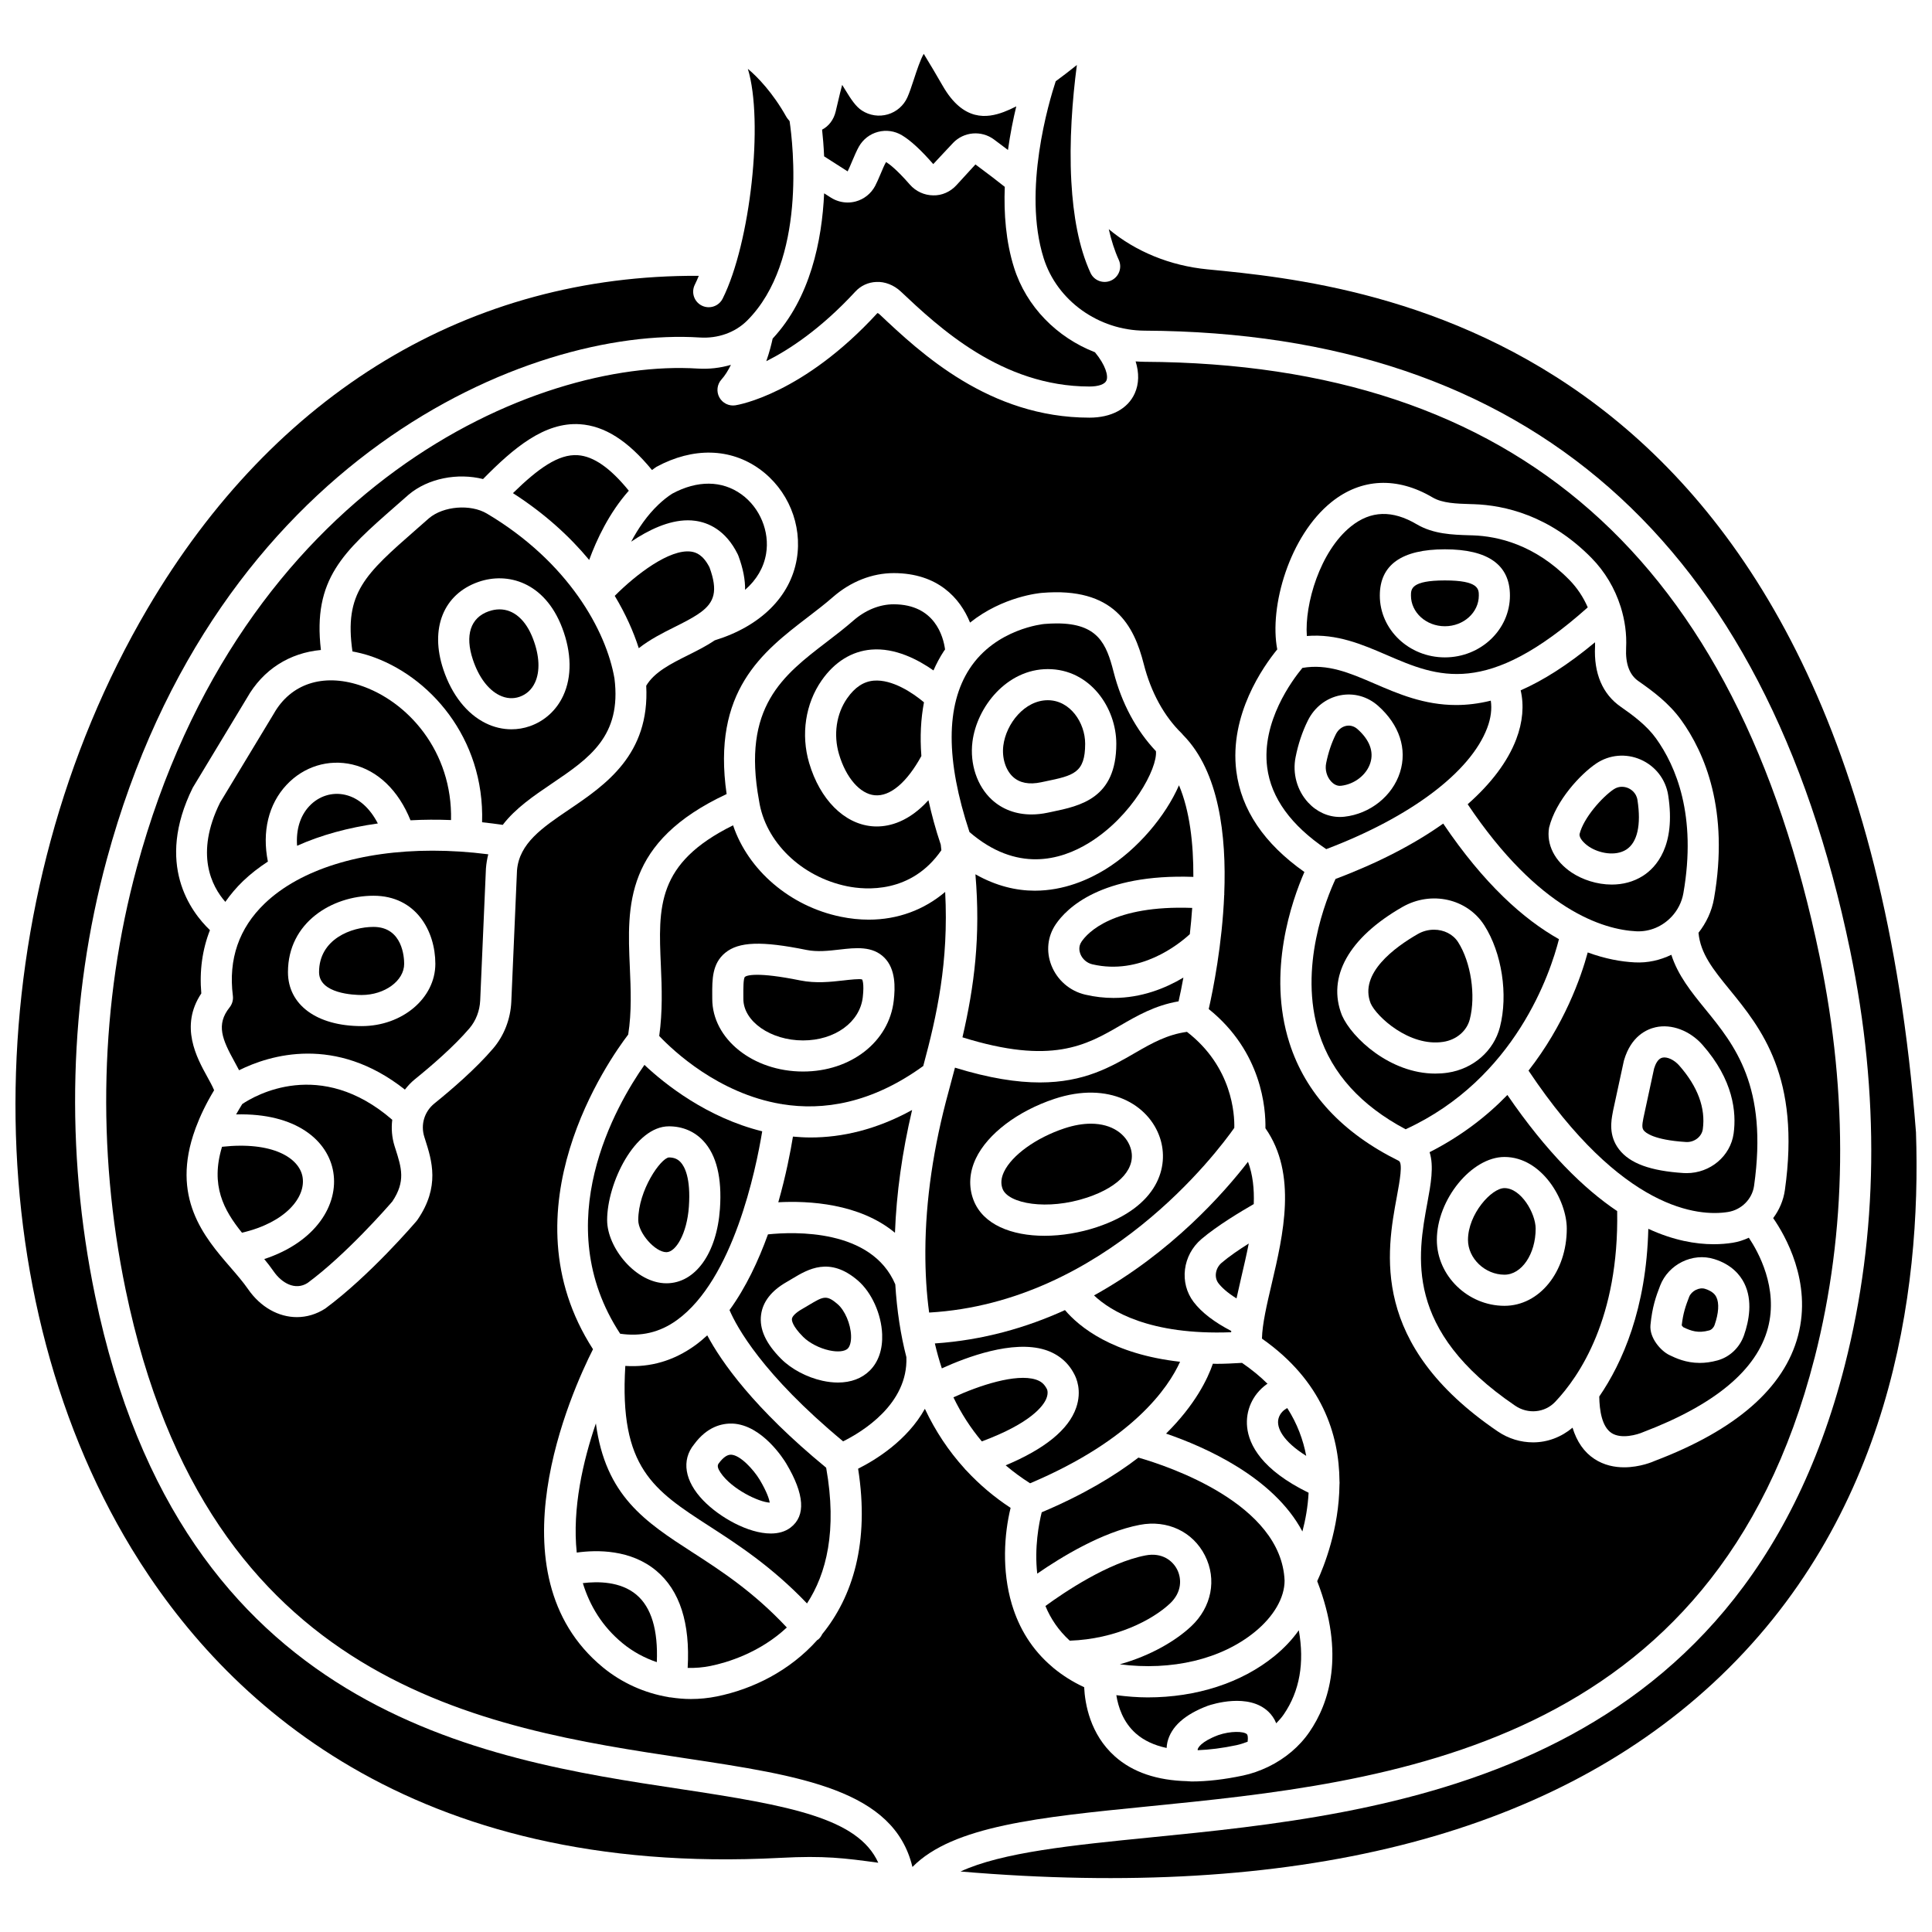
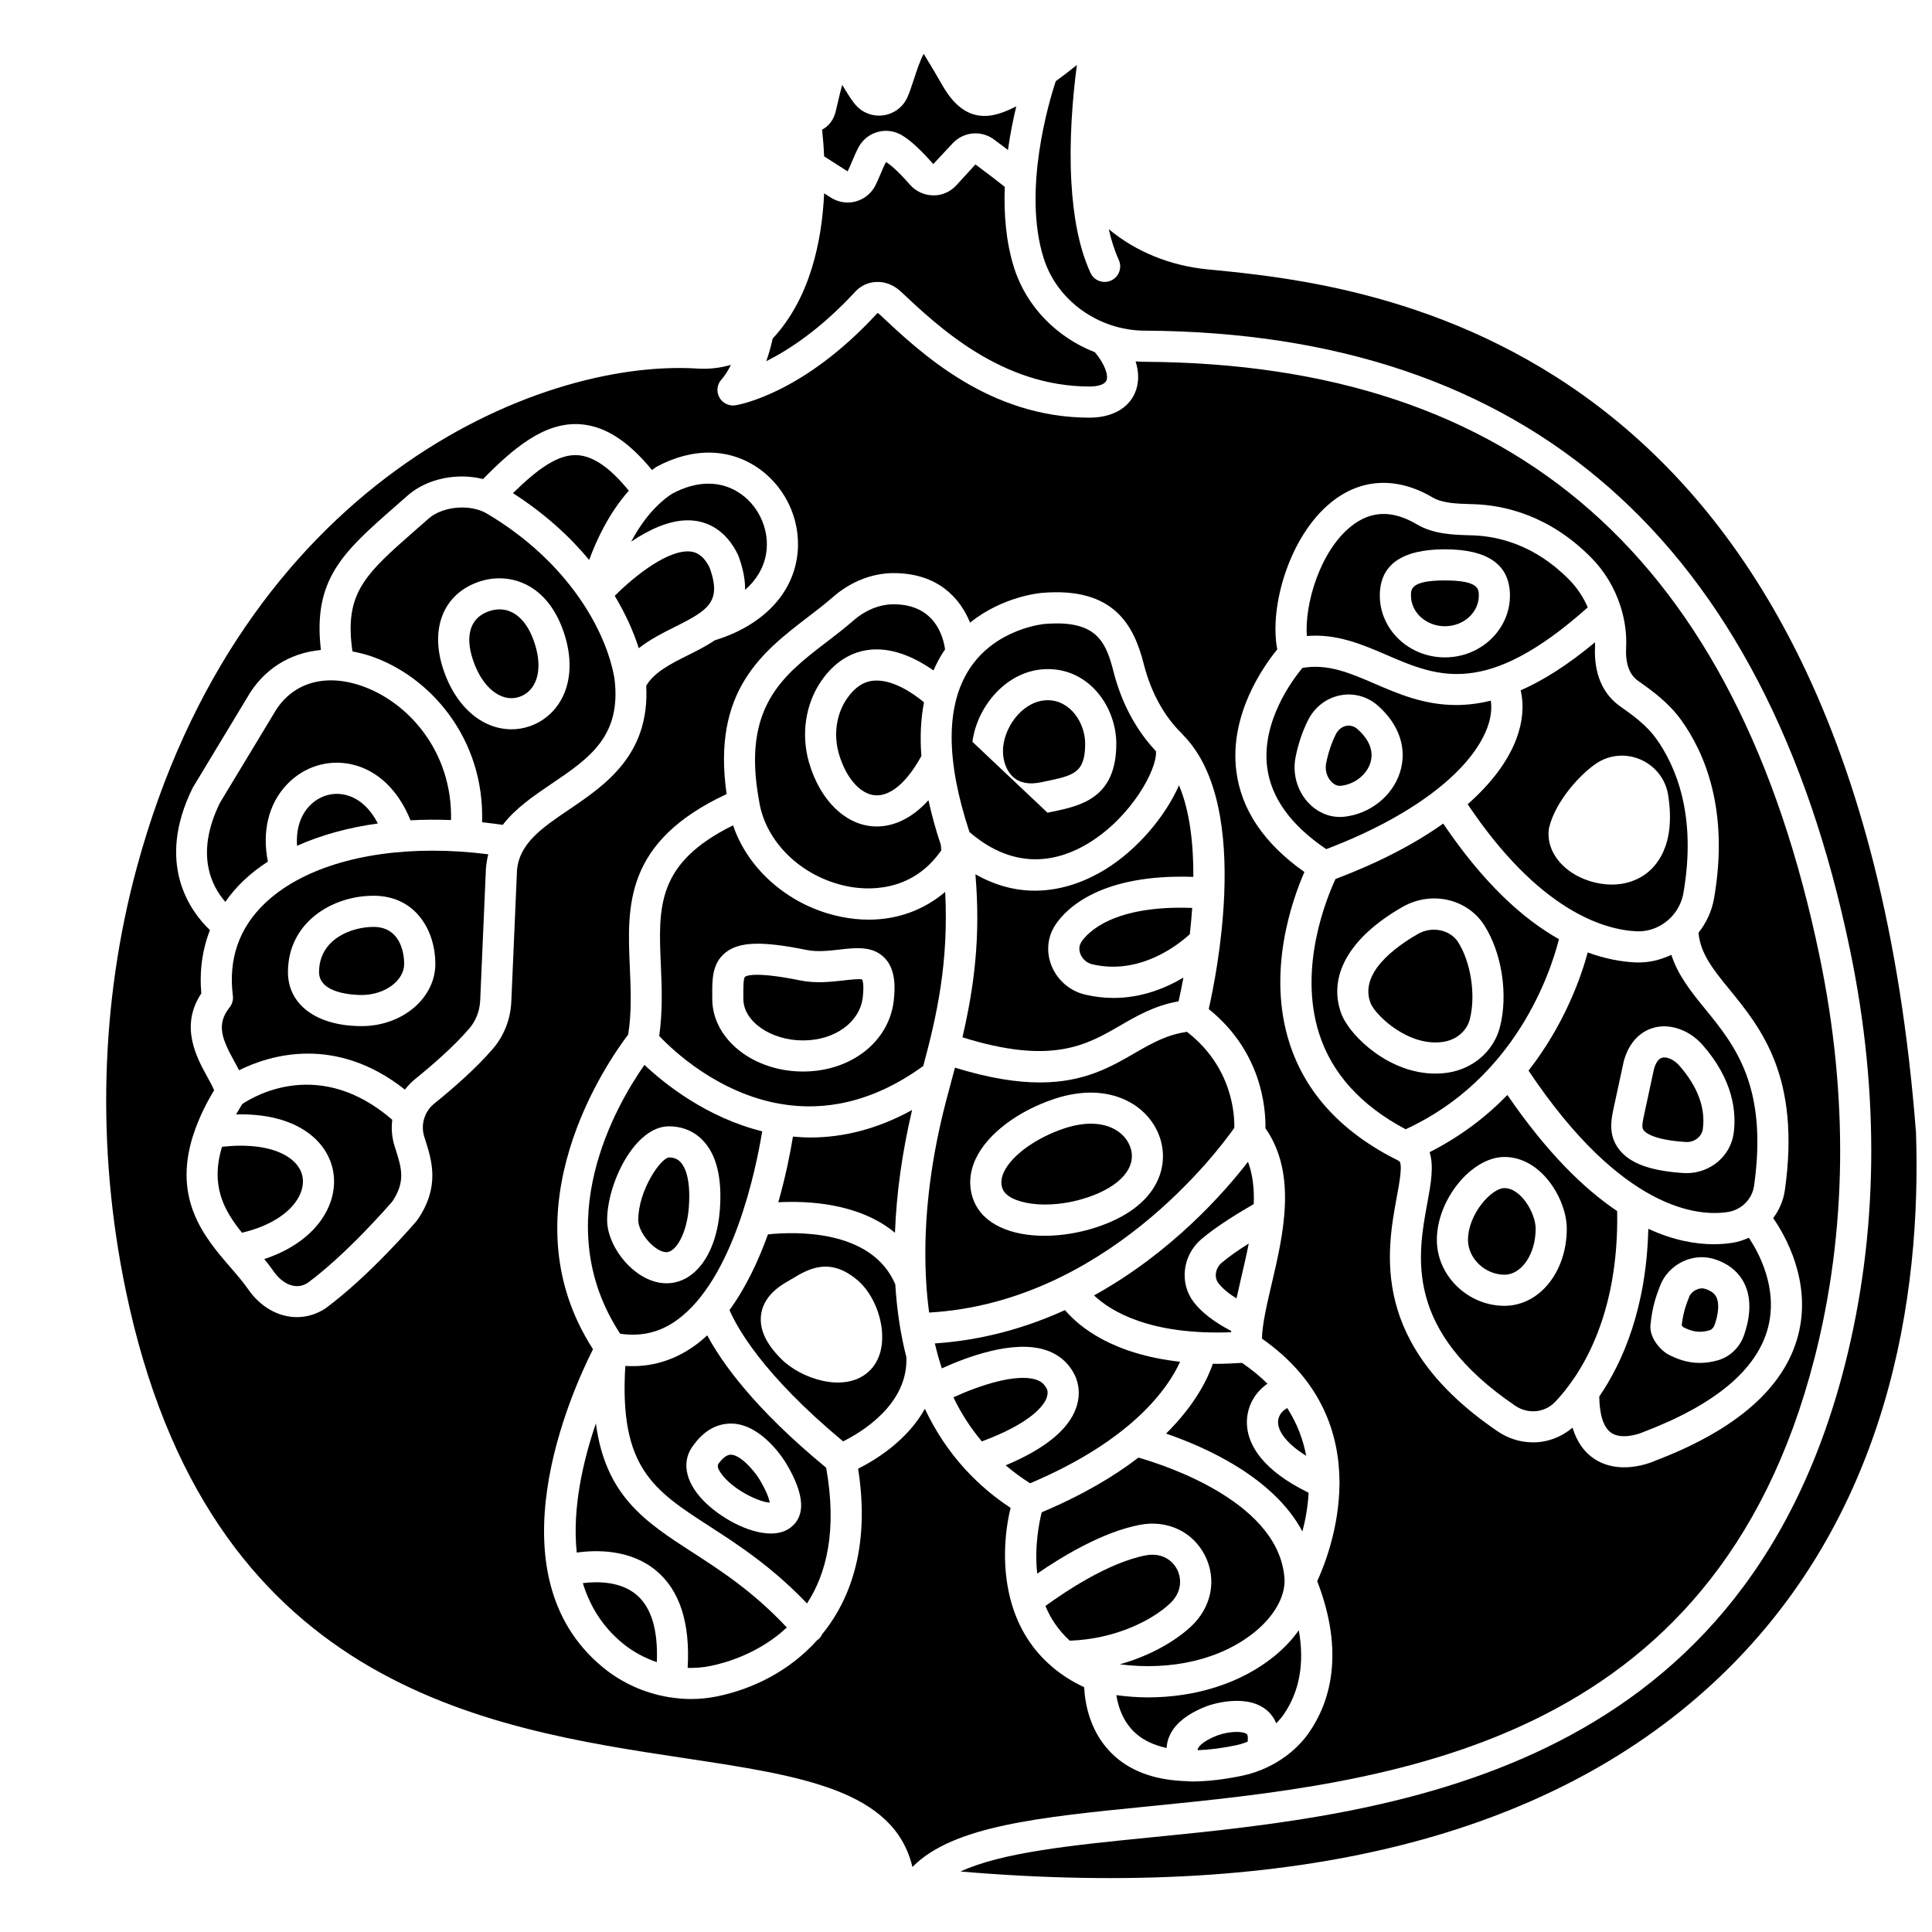
<svg xmlns="http://www.w3.org/2000/svg" width="800px" height="800px" version="1.1" viewBox="144 144 512 512">
  <defs>
    <clipPath id="b">
      <path d="m148.09 162h228.91v476h-228.91z" />
    </clipPath>
    <clipPath id="a">
      <path d="m398 161h253.9v481h-253.9z" />
    </clipPath>
  </defs>
  <path d="m248.58 447.77c-0.734-2.328-0.914-4.715-0.629-7.016-19.074-16.539-36.402-6.434-39.754-4.168-0.578 0.938-1.129 1.855-1.625 2.746 15.918-0.414 24.383 6.926 25.758 15.309 1.402 8.562-4.531 18.48-18.301 23.027 0.879 1.074 1.723 2.156 2.492 3.266 2.106 3.051 5.711 5.176 9.004 3.055 10.199-7.539 21.082-20.008 22.441-21.582 3.578-5.336 2.43-8.93 0.855-13.879z" />
  <path d="m225.96 357.64c-2.441 2.606-3.535 6.293-3.231 10.5 6.309-2.828 13.539-4.816 21.402-5.914-2.129-4.117-5.098-6.762-8.625-7.586-3.457-0.812-7.027 0.309-9.547 3z" />
  <path d="m495.47 369.03c22.289-8.453 38.172-20.352 42.637-32.07 1.012-2.656 1.293-5.098 0.969-7.277-3.262 0.805-6.316 1.156-9.184 1.156-8.512 0-15.43-2.992-21.68-5.691-6.609-2.856-12.379-5.297-19.059-4.144-2.676 3.223-10.891 14.23-9.336 26.371 1.039 8.094 6.336 15.367 15.652 21.656zm-8.129-24.359c0.688-3.496 1.793-6.781 3.269-9.75 1.754-3.516 4.883-5.941 8.586-6.656 3.59-0.703 7.234 0.32 10.012 2.785 5.656 5.016 7.769 11.445 5.801 17.637-1.996 6.277-7.918 11-14.738 11.754-0.395 0.043-0.793 0.066-1.188 0.066-3.129 0-6.144-1.359-8.422-3.836-2.934-3.203-4.176-7.688-3.32-12z" />
  <path d="m224.19 455.96c-0.836-5.094-7.93-9.52-21.352-8.051-3.102 10.223 0.422 16.738 5.285 22.77 11.539-2.676 16.941-9.363 16.066-14.719z" />
  <path d="m242.98 389.64c-5.797 0-14.426 3.191-14.426 11.988 0 5.762 9.395 6.059 11.277 6.059 6.113 0 11.277-3.777 11.277-8.25 0.008-1.637-0.387-9.797-8.129-9.797z" />
  <path d="m300.14 292.39c1.969-5.383 5.293-12.484 10.5-18.348-4.91-6.043-9.348-9.129-13.508-9.41-5.102-0.363-10.508 3.508-17.199 10.055 8.312 5.332 14.988 11.418 20.207 17.703z" />
  <path d="m327.14 290.18c-5.703-0.758-14.625 6.09-20.227 11.727 2.871 4.773 4.965 9.477 6.371 13.871 2.926-2.301 6.277-4.004 9.414-5.57 2.559-1.273 4.676-2.367 6.332-3.481 0.172-0.145 0.359-0.277 0.562-0.391 3.754-2.731 4.719-5.742 2.426-11.996-1.719-3.363-3.606-3.984-4.879-4.16z" />
  <path d="m328.24 282.02c3.367 0.453 8.055 2.359 11.266 8.863 0.062 0.125 0.117 0.25 0.164 0.379 1.293 3.465 1.828 6.453 1.789 9.051 3.031-2.641 4.938-5.867 5.559-9.535 1.008-5.902-1.625-12.246-6.547-15.785-5.141-3.695-11.641-3.758-18.309-0.176-1.281 0.812-2.461 1.777-3.578 2.82-0.023 0.02-0.031 0.051-0.062 0.066h-0.004c-3 2.836-5.398 6.348-7.25 9.844 4.602-3.113 9.93-5.66 15.035-5.66 0.648 0 1.297 0.043 1.938 0.133z" />
  <path d="m208.45 377.46c1.949-1.867 4.152-3.566 6.543-5.133-1.582-7.918 0.148-15.207 4.949-20.332 4.559-4.867 11.078-6.883 17.453-5.391 6.738 1.578 12.227 6.906 15.395 14.785 3.492-0.191 7.082-0.211 10.738-0.066 0.418-18.164-11.453-31.578-24.246-35.742-9.758-3.18-18.258-0.355-22.727 7.559l-14.238 23.562c-6.727 13.629-2.199 22.199 1.398 26.301 1.371-1.945 2.926-3.809 4.734-5.543z" />
  <path d="m466.48 505.43c-0.371 0-0.695-0.027-1.059-0.031-1.359 3.969-4.644 10.84-12.402 18.52 10.258 3.512 28.473 11.516 36.133 25.938 0.801-3.027 1.445-6.516 1.641-10.262-12.48-6.098-15.777-12.719-16.281-17.312-0.484-4.441 1.422-8.699 5.102-11.395 0.094-0.07 0.199-0.102 0.297-0.168-1.926-1.922-4.188-3.773-6.766-5.543-2.297 0.137-4.566 0.254-6.664 0.254z" />
  <path d="m467.75 478.65c-1.664 1.418-2.051 3.844-0.859 5.41 0.789 1.035 2.238 2.449 4.797 4.035 0.398-1.855 0.832-3.75 1.285-5.684 0.676-2.891 1.375-5.879 1.957-8.863-2.519 1.586-5.191 3.406-7.18 5.102z" />
  <path d="m214.16 383.42c-6.828 6.547-9.672 14.777-8.449 24.465 0.141 1.105-0.172 2.215-0.867 3.086-3.66 4.59-1.938 8.52 1.328 14.441 0.414 0.746 0.812 1.48 1.188 2.211 8.113-4.035 25.52-9.422 43.945 5.133 0.77-0.984 1.625-1.922 2.637-2.738 4.305-3.477 10.312-8.641 14.457-13.492 1.723-2.016 2.738-4.652 2.859-7.418l1.52-34.949c0.105-1.328 0.316-2.578 0.617-3.762-5.059-0.645-10.004-0.961-14.777-0.961-18.844 0-35 4.914-44.457 13.984zm25.68 32.508c-11.863 0-19.527-5.613-19.527-14.309 0-13.145 11.68-20.238 22.676-20.238 11.258 0 16.383 9.355 16.383 18.047-0.008 9.102-8.766 16.5-19.531 16.5z" />
  <path d="m490.16 529.82c-0.797-4.207-2.348-8.5-5.019-12.66-0.824 0.395-1.961 1.324-2.336 2.812-0.605 2.41 1.238 6.019 7.356 9.848z" />
  <path d="m276.38 305.49c-0.934 0-1.895 0.168-2.879 0.516-4.812 1.688-6.336 6.356-4.18 12.812 1.543 4.617 4.047 7.969 7.055 9.441 1.758 0.863 3.606 1.004 5.328 0.395 1.82-0.637 3.231-1.938 4.074-3.769 1.383-2.981 1.203-7.098-0.516-11.59-1.918-5.051-5.133-7.805-8.883-7.805z" />
  <path d="m466.86 603.82c-4.727 1.781-5.375 3.441-5.457 3.754-0.02 0.082 0.004 0.164 0.004 0.25 3.125-0.125 6.535-0.539 10.297-1.34 1.012-0.215 1.973-0.559 2.93-0.906 0.16-1.195-0.008-1.828-0.188-1.996-0.84-0.809-4.34-0.879-7.586 0.238z" />
  <path d="m306.84 323.81c-2.168-12.625-12.211-30.883-33.809-43.707-4.336-2.57-11.508-2-15.344 1.234l-3.34 2.934c-13.621 11.93-19.184 16.824-16.945 32.371 1.461 0.277 2.938 0.613 4.434 1.105 15.883 5.172 30.621 21.777 29.922 44.16 1.816 0.195 3.641 0.422 5.477 0.691 3.387-4.422 8.227-7.699 12.969-10.914 9.965-6.742 18.559-12.566 16.637-27.875zm-13.574 4.547c-1.781 3.84-4.918 6.711-8.832 8.082-1.59 0.559-3.234 0.832-4.887 0.832-2.309 0-4.629-0.535-6.801-1.605-5.004-2.449-9-7.504-11.25-14.23-3.633-10.855 0.004-19.969 9.273-23.215 7.711-2.707 17.57 0 22.203 12.129 2.519 6.59 2.625 12.988 0.293 18.008z" />
  <path d="m402.5 187.58c-1.488 1.605-3.422 3.715-5.023 5.488-1.574 1.738-3.879 2.785-6.168 2.703-2.367-0.02-4.629-1.062-6.191-2.859-3.629-4.16-5.613-5.559-6.301-5.969-0.449 0.746-0.926 1.898-1.398 3.023-0.523 1.238-1.043 2.449-1.504 3.32-1.074 2.023-2.957 3.523-5.164 4.109-0.688 0.18-1.398 0.273-2.106 0.273-1.551 0-3.094-0.438-4.426-1.281-0.586-0.371-1.199-0.762-1.816-1.156-0.57 12.512-3.644 27.762-13.645 38.504-0.277 1.301-0.801 3.465-1.684 5.984 6.055-3.031 14.469-8.551 23.586-18.43 1.461-1.582 3.445-2.496 5.59-2.57 2.238-0.125 4.656 0.832 6.438 2.508 10.051 9.465 26.742 25.188 50.039 25.203h0.004c2.363 0 4.035-0.586 4.473-1.562 0.57-1.266-0.227-4.121-3.027-7.516-10.07-3.91-18.191-12.074-21.453-22.453-2.164-6.879-2.723-14.309-2.449-21.383-1.707-1.371-4.398-3.434-7.773-5.938z" />
  <path d="m524.03 390.38c-1.449 0-2.93 0.367-4.277 1.137-6.031 3.453-15.676 10.438-12.508 18.398 1.527 3.469 10.227 11.559 19.211 10.191 3.484-0.52 6.254-2.867 7.055-5.977 1.633-6.34 0.301-15.133-3.102-20.461-1.371-2.133-3.816-3.289-6.379-3.289z" />
  <path d="m542.7 458.86c-3.465 0-9.668 6.922-9.668 13.727 0 4.91 4.516 9.219 9.668 9.219 4.559 0 8.266-5.473 8.266-12.203-0.004-4.047-3.863-10.742-8.266-10.742z" />
  <path d="m557.14 392.89c-9.344-5.246-19.859-14.613-30.676-30.633-7.738 5.5-17.375 10.48-28.531 14.672-2.324 4.981-9.965 23.492-4.332 41.043 3.391 10.562 11.125 19.047 22.906 25.297 29.129-13.395 38.398-41.539 40.633-50.379zm-32.789 35.621c-11.945 0-22.086-9.438-24.711-15.414-4.051-10.18 1.809-20.602 16.016-28.738 7.637-4.367 17.164-2.231 21.703 4.867 4.652 7.277 6.356 18.363 4.137 26.965-1.629 6.32-7.051 11.062-13.812 12.078-1.125 0.168-2.238 0.242-3.332 0.242z" />
  <path d="m543.47 434.18c-5.477 5.66-12.27 10.914-20.613 15.16 1.191 3.715 0.309 8.543-0.566 13.273-2.644 14.297-6.262 33.871 23.242 53.914 3.391 2.305 7.844 1.883 10.598-1.016 6.434-6.769 16.949-22.273 16.434-50.559-8.789-5.906-18.652-15.531-29.094-30.773zm-0.773 55.875c-9.711 0-17.918-7.996-17.918-17.469 0-10.684 9.211-21.977 17.918-21.977 9.93 0 16.516 11.434 16.516 18.996-0.004 11.465-7.258 20.449-16.516 20.449z" />
  <path d="m433.93 487.3c4.34 4.121 14.723 10.582 36.328 9.758 0.008-0.105 0.031-0.227 0.043-0.336-4.445-2.301-7.84-4.871-9.98-7.688-3.852-5.07-2.938-12.398 2.082-16.676 4.188-3.566 10.613-7.402 13.855-9.262 0.152-3.984-0.242-7.789-1.527-11.207-6.359 8.238-20.328 24.094-40.801 35.41z" />
  <path d="m368.63 189.42c0.359-0.691 0.762-1.676 1.184-2.668 0.609-1.445 1.246-2.914 1.812-3.91 1.102-1.938 2.894-3.32 5.043-3.891 2.172-0.574 4.434-0.25 6.363 0.902 2.262 1.348 5.055 3.918 8.289 7.637 1.676-1.777 3.664-3.953 5.238-5.602 2.856-3 7.516-3.398 10.844-0.934 1.168 0.867 2.453 1.828 3.719 2.789 0.594-4.293 1.395-8.211 2.199-11.551-1.172 0.594-2.289 1.102-3.332 1.492-4.305 1.602-10.676 2.641-16.172-6.953-1.672-2.926-3.512-5.996-5.016-8.461-0.879 1.473-1.859 4.449-2.644 6.848-0.605 1.84-1.172 3.531-1.691 4.676-0.984 2.195-2.875 3.84-5.184 4.516-2.316 0.68-4.812 0.312-6.852-1.008-1.641-1.066-2.848-2.906-4.492-5.586-0.27-0.438-0.523-0.859-0.754-1.219-0.262 0.898-0.703 2.699-1.566 6.394l-0.145 0.625c-0.523 2.215-1.848 3.934-3.613 4.848 0.215 1.91 0.414 4.324 0.539 7.07 1.645 1.059 4.121 2.644 6.231 3.984z" />
  <path d="m595.84 485.55c-1.543-0.477-3.594 0.566-4.203 2.144-0.938 2.426-1.594 4.301-1.965 7.543 0.133 0.18 0.309 0.387 0.441 0.5 2.062 0.98 3.902 1.641 6.84 0.836 0.629-0.172 1.188-0.738 1.43-1.441 1.094-3.113 1.258-5.812 0.461-7.398-0.18-0.363-0.738-1.477-3.004-2.184z" />
  <g clip-path="url(#b)">
-     <path d="m324.35 618.12c-52.641-7.941-132.19-19.934-155.13-130.64-8.02-38.707-6.953-78.734 3.086-115.76 28.809-106.25 111.71-141.19 157.12-138.28 4.832 0.32 9.418-1.328 12.586-4.492 15.805-15.809 12.121-46.867 11.238-52.848-0.301-0.379-0.633-0.727-0.879-1.168-3.539-6.316-7.656-10.605-10.18-12.684 4.219 13.84 0.691 46.148-6.68 60.891-0.723 1.449-2.18 2.281-3.695 2.281-0.617 0-1.25-0.141-1.84-0.434-2.039-1.02-2.863-3.496-1.844-5.535 0.367-0.734 0.715-1.535 1.055-2.356-60.594-0.324-112.36 30.773-146.12 88.234-45.012 76.59-46.738 179.01-4.199 249.07 24.406 40.191 73.996 87.094 171.81 81.957 11.891-0.637 17.184 0.082 25.949 1.27 0.039 0.004 0.082 0.012 0.125 0.016-5.352-11.812-23.371-15.145-52.398-19.52z" />
-   </g>
+     </g>
  <path d="m499.38 352.24c3.57-0.391 6.769-2.883 7.773-6.055 0.965-3.031-0.215-6.133-3.41-8.969-0.855-0.758-1.91-1.062-2.965-0.859-1.168 0.227-2.172 1.039-2.773 2.238-1.152 2.312-2.012 4.894-2.566 7.672-0.344 1.719 0.164 3.566 1.312 4.816 0.453 0.496 1.387 1.309 2.629 1.156z" />
  <path d="m603.21 473.34c-1.496 0.238-3.191 0.391-5.07 0.391-4.731 0-10.602-0.988-17.32-4.086-0.508 21.219-6.902 35.543-13 44.445 0.055 3.707 0.707 7.984 3.231 9.66 2.606 1.723 6.918 0.43 8.359-0.207 19.117-7.273 30.18-16.539 33.113-27.637 2.797-10.574-2.578-20.188-5.062-23.895-1.34 0.613-2.754 1.094-4.25 1.328zm2.965 24.527c-1.148 3.273-3.773 5.762-7.023 6.656-1.715 0.473-3.277 0.664-4.695 0.664-3.715 0-6.41-1.293-8.062-2.09h-0.004c-2.254-1.09-5.328-4.551-4.996-7.969 0.453-4.695 1.422-7.488 2.555-10.406 2.184-5.676 8.617-8.855 14.359-7.047 4.637 1.449 6.863 4.254 7.918 6.356 2.332 4.652 1.262 10.086-0.051 13.836z" />
  <path d="m545.82 339.9c-2.269 5.957-6.688 11.777-12.871 17.23 18.859 28.141 35.984 33.234 44.676 33.672 3.625 0.172 6.984-1.328 9.34-3.844 0.02-0.02 0.043-0.039 0.062-0.059 1.551-1.68 2.664-3.789 3.086-6.195 3.594-20.586-1.973-33.68-7.266-41.039-2.484-3.445-6.137-6.133-9.371-8.387-4.789-3.332-7.133-8.855-6.773-15.98 0.016-0.363-0.004-0.723-0.004-1.086-7.312 6.086-13.832 10.156-19.707 12.738 0.926 3.977 0.551 8.434-1.172 12.949zm8.703 23.434c1.766-7.184 8.352-14.207 12.488-16.996 3.484-2.348 7.891-2.742 11.777-1.039 3.918 1.715 6.648 5.246 7.301 9.453 2.09 13.512-3.277 19.168-6.668 21.344-2.57 1.641-5.449 2.324-8.281 2.324-3.953 0-7.809-1.316-10.594-3.16-4.527-3.008-6.785-7.465-6.023-11.926z" />
  <path d="m511.49 317.58c13.574 5.871 26.457 11.328 53.281-12.621-1.16-2.676-2.797-5.168-4.898-7.309-9.168-9.336-18.953-11.555-25.547-11.773l-0.93-0.027c-4.457-0.137-9.512-0.293-13.934-2.902-6.481-3.828-12.184-3.652-17.422 0.539-8.23 6.586-12.34 20.637-11.711 29.059 7.93-0.648 14.645 2.219 21.16 5.035zm15.418-28.008c11.441 0 17.242 4.125 17.242 12.258 0 9.035-7.734 16.383-17.242 16.383-9.508 0-17.242-7.352-17.242-16.383 0-8.133 5.797-12.258 17.242-12.258z" />
  <path d="m526.91 309.96c4.957 0 8.992-3.644 8.992-8.133 0-1.691 0-4.008-8.992-4.008-8.992 0-8.992 2.316-8.992 4.008 0 4.484 4.031 8.133 8.992 8.133z" />
-   <path d="m565.11 368.38c2.637 1.75 6.988 2.606 9.871 0.77 2.934-1.883 3.984-6.543 2.965-13.133-0.312-2.016-1.82-2.879-2.449-3.156-0.328-0.145-0.941-0.355-1.684-0.355-0.656 0-1.414 0.164-2.184 0.68-3.055 2.062-7.969 7.559-9.023 11.836-0.176 1.051 1.168 2.473 2.504 3.359z" />
  <path d="m582.35 427.17-2.844 13.199c-0.336 1.738-0.391 2.562 0.098 3.195 0.449 0.586 2.578 2.523 11.074 3.07 2.269 0.203 4.305-1.379 4.582-3.387 0.77-5.609-1.336-11.293-6.262-16.887-1.309-1.484-3.172-2.367-4.449-2.074-1.164 0.262-1.832 1.68-2.199 2.883z" />
  <path d="m577.21 399.04c-3.644-0.18-7.848-0.949-12.445-2.633-1.816 6.719-6.242 19.219-15.691 31.316 24.891 37.25 45.191 38.691 52.848 37.469 3.582-0.566 6.43-3.418 6.926-6.945 3.719-26.395-5.133-37.25-12.941-46.832-3.711-4.551-7.238-8.941-8.984-14.387-2.957 1.422-6.254 2.203-9.711 2.012zm17.977 21.867c8.195 9.309 9.008 17.898 8.246 23.461-0.832 6.039-6.215 10.523-12.453 10.523-0.277 0-0.551-0.008-0.828-0.023-8.781-0.566-14.211-2.551-17.074-6.254-2.852-3.688-2.086-7.664-1.68-9.801l0.094-0.516 2.82-13.035c0.02-0.09 0.047-0.188 0.07-0.277 1.863-6.406 6.039-8.23 8.363-8.75 4.211-0.953 9.105 0.887 12.441 4.672z" />
  <g clip-path="url(#a)">
    <path d="m651.75 444.03c-16.434-212.1-145.4-224.55-187.77-228.65-9.895-0.957-19.07-4.731-26.145-10.648 0.668 2.926 1.527 5.68 2.652 8.137 0.949 2.07 0.043 4.519-2.031 5.469-2.07 0.945-4.519 0.043-5.469-2.031-3.137-6.836-4.57-15.289-5.062-24.031-0.012-0.082-0.008-0.16-0.016-0.246-0.574-10.625 0.27-21.66 1.473-30.801-1.992 1.594-3.852 3.016-5.606 4.305-1.758 5.336-8.848 28.941-3.195 46.887 3.535 11.25 14.539 19.145 26.762 19.207 101.59 0.52 164.49 55.777 186.96 164.23 7.922 38.234 7.441 75.246-1.426 110-27.949 109.54-121.81 118.89-183.92 125.07-20.789 2.07-39.379 3.938-50.41 9.039 88.332 7.512 155.37-9.207 199.31-49.805 47.191-43.586 55.355-103.53 53.895-146.14z" />
  </g>
  <path d="m354.14 445.21c-0.637 3.918-1.844 10.25-3.883 17.402 7.969-0.426 21.484 0.25 30.918 8.086 0.387-10.457 1.906-21.348 4.539-32.535-9.52 5.234-18.59 7.281-26.914 7.281-1.582 0-3.129-0.098-4.66-0.234z" />
  <path d="m433.09 441.79c-2.078 0-4.438 0.379-7.051 1.25-7.457 2.481-13.871 7.102-15.965 11.5-0.785 1.648-0.906 3.129-0.379 4.519 1.488 3.918 11.82 5.82 22.395 2.309 8.828-2.934 13.23-8.004 11.496-13.227-1.156-3.481-4.777-6.352-10.496-6.352z" />
  <path d="m394.48 380.37c-5.606 4.758-12.574 7.348-20.223 7.348-2.43 0-4.926-0.254-7.461-0.777-13.488-2.773-24.547-12.383-28.523-24.223-20.328 10.051-19.82 21.605-19.133 37.219 0.266 5.961 0.469 12.117-0.441 18.605 3.731 3.934 15.703 15.234 32.293 18.031 0.043 0.004 0.078-0.016 0.121-0.008 0.062 0.008 0.105 0.047 0.168 0.055 10.844 1.758 23.641-0.16 37.391-10.117 3.598-13.34 6.777-27.512 5.809-46.133zm-13.629 28.812c-1.238 10.887-11.348 18.785-24.035 18.785-13.27 0-24.059-8.637-24.059-19.25l-0.004-1.035c-0.02-4.094-0.043-8.324 3.434-11.176 3.609-2.965 9.641-3.176 21.523-0.766 2.856 0.582 5.867 0.238 8.766-0.094 4.297-0.496 8.742-1 11.879 2.137 3.051 3.043 2.891 7.961 2.496 11.398z" />
  <path d="m367.41 403.84c-3.211 0.363-7.207 0.816-11.344-0.016-5.727-1.16-9.242-1.492-11.395-1.492-2.379 0-3.082 0.402-3.254 0.547-0.441 0.363-0.43 3.227-0.422 4.766l0.004 1.078c0 5.961 7.238 11 15.809 11 8.422 0 15.082-4.82 15.84-11.469 0.426-3.746-0.164-4.664-0.172-4.676-0.547-0.254-3.269 0.055-5.066 0.262z" />
  <path d="m347.52 471.12c-2.519 6.977-5.852 14.09-10.191 20.059 1.852 4.363 8.668 17.008 30.105 34.793 5.027-2.5 17.25-9.875 16.766-22.316-1.535-5.953-2.508-12.391-2.941-19.293-6.277-14.758-26.816-13.965-33.738-13.242zm26.988 36.086c-2.094 2.094-5.012 3.18-8.438 3.18-1.301 0-2.672-0.156-4.106-0.469-4.137-0.914-8.23-3.078-10.941-5.793-4.086-4.086-5.832-7.918-5.328-11.711 0.457-3.434 2.715-6.336 6.707-8.633l1.531-0.906c4.195-2.516 9.934-5.969 17.418 0.484 3.644 3.144 6.227 8.871 6.43 14.262 0.152 3.984-0.984 7.301-3.273 9.586z" />
  <path d="m331.43 497.88c-1.039 0.957-2.117 1.863-3.246 2.676-5.602 4.035-11.805 5.863-18.469 5.426-1.664 27.004 7.543 32.949 22.32 42.504 7.469 4.824 16.566 10.734 25.828 20.445 5.141-7.859 8.039-19.301 5.078-35.973-19.195-15.781-27.793-28.082-31.512-35.078zm22.082 50.938c-1.445 1.105-3.25 1.578-5.242 1.578-5.965 0-13.562-4.273-17.891-8.75-4.957-5.121-5.867-10.691-2.43-14.887 3.481-4.738 7.445-5.582 10.191-5.496 7.863 0.371 13.598 9.543 14.227 10.59 0.004 0.008 0.008 0.012 0.008 0.02 4.84 8.121 5.219 13.828 1.137 16.945z" />
-   <path d="m365.97 489.61c-1.355-1.168-2.269-1.699-3.238-1.699-1.152 0-2.383 0.742-4.547 2.043l-1.672 0.984c-1.559 0.895-2.547 1.852-2.641 2.562-0.051 0.375 0.016 1.828 2.981 4.793 1.602 1.602 4.297 3 6.883 3.566 2.246 0.5 4.141 0.312 4.934-0.484 0.602-0.602 0.926-1.891 0.867-3.449-0.109-3.082-1.641-6.66-3.566-8.316 0.004 0.004 0.004 0.004 0 0z" />
  <path d="m455.96 559.95c-1.195-2.356-4-4.586-8.359-3.754-9.93 1.891-21.656 9.832-26.551 13.41 1.355 3.301 3.438 6.445 6.445 9.191 12.168-0.422 21.844-5.445 26.531-9.82 3.258-3.043 3.133-6.656 1.934-9.027z" />
  <path d="m471.1 442.9c0.098-3.543-0.508-16.137-12.543-25.449-5.184 0.719-9.164 2.918-13.641 5.512-6.531 3.789-13.609 7.898-25.332 7.898-6.066 0-13.387-1.105-22.508-3.922-0.543 2.078-1.094 4.16-1.684 6.312-4.031 14.691-6.102 28.898-6.164 42.227-0.023 5.816 0.309 11.266 1.004 16.363 46.531-2.68 76.43-42.629 80.867-48.941zm-36.414 26.301c-4.496 1.492-9.32 2.297-13.867 2.297-8.672 0-16.332-2.918-18.84-9.504-1.332-3.508-1.113-7.305 0.637-10.988 3.086-6.5 11.059-12.551 20.809-15.793 14.504-4.812 25.059 1.547 27.98 10.328 2.5 7.516-0.379 18.227-16.719 23.66z" />
  <path d="m480.17 597.64c0.762 0.734 1.516 1.734 2.047 3.047 0.719-0.742 1.41-1.5 1.988-2.348 4.242-6.188 5.527-13.68 3.992-22.309-1.699 2.422-3.852 4.719-6.438 6.832-8.762 7.148-20.738 10.965-33.59 10.965-2.742 0-5.531-0.234-8.328-0.59 0.492 3.086 1.773 7.141 5.164 10.141 2.129 1.883 4.871 3.148 8.164 3.852 0.031-0.496 0.082-1 0.203-1.523 0.961-4.098 4.562-7.344 10.699-9.656 1.191-0.406 10.805-3.508 16.098 1.59z" />
  <path d="m624.89 503.83c8.555-33.535 9.008-69.297 1.344-106.29-21.875-105.59-80.406-157.15-178.93-157.66-0.789-0.004-1.57-0.055-2.352-0.105 0.949 3.031 0.906 5.93-0.23 8.469-1.836 4.094-6.207 6.438-12.004 6.438h-0.008c-26.566-0.012-44.75-17.137-55.609-27.371-0.316-0.301-0.527-0.344-0.574-0.344-19.727 21.5-36.926 24.332-37.648 24.445-1.703 0.262-3.426-0.586-4.254-2.125-0.824-1.539-0.598-3.426 0.574-4.723 0.961-1.059 1.781-2.426 2.504-3.875-2.801 0.816-5.773 1.18-8.812 0.984-42.82-2.707-121.11 30.699-148.63 132.2-9.703 35.777-10.73 74.48-2.969 111.92 21.777 105.08 94.898 116.11 148.29 124.16 30.75 4.641 55.316 8.387 60.211 28.77 0.02 0.004 0.043 0.004 0.059 0.004 10.68-10.844 33.613-13.148 62.293-16.004 63.387-6.312 150.21-14.961 176.74-118.9zm-128.01-226.8c7.883-6.316 17.398-6.738 26.773-1.203 2.598 1.539 6.359 1.648 9.996 1.762l0.949 0.027c8.094 0.27 20.07 2.961 31.156 14.238 3.598 3.66 6.191 8.082 7.699 12.832 0.023 0.062 0.043 0.121 0.062 0.18 1.09 3.488 1.609 7.144 1.422 10.828-0.211 4.195 0.883 7.152 3.246 8.797 3.793 2.644 8.113 5.836 11.352 10.336 6.219 8.645 12.781 23.863 8.699 47.273-0.598 3.438-2.082 6.5-4.113 9.09 0.496 5.512 3.898 9.75 8.172 14.988 8.438 10.352 18.941 23.234 14.719 53.199-0.387 2.746-1.492 5.281-3.102 7.434 3.082 4.43 10.367 16.883 6.582 31.18-3.656 13.824-16.414 24.973-37.926 33.145-0.434 0.207-3.926 1.719-8.156 1.719-2.523 0-5.309-0.539-7.867-2.215-2.754-1.801-4.676-4.598-5.805-8.289-2.996 2.519-6.668 3.891-10.445 3.891-3.242 0-6.516-0.953-9.391-2.914-33.961-23.074-29.43-47.59-26.719-62.238 0.734-3.981 1.648-8.93 0.488-9.465-14.988-7.414-24.695-17.902-28.953-31.223-6.016-18.812 0.656-37.742 3.961-45.316-10.695-7.535-16.758-16.523-18.047-26.75-1.871-14.902 7.133-27.684 10.852-32.238-2.18-11.344 3.238-30.133 14.395-39.066zm-215.87 97.641-1.508 34.793c-0.203 4.594-1.914 9.004-4.832 12.414-4.555 5.332-10.973 10.859-15.551 14.555-2.648 2.141-3.695 5.606-2.672 8.844l0.234 0.738c1.77 5.555 3.973 12.465-2.031 21.227-0.082 0.117-0.168 0.234-0.262 0.344-0.5 0.586-12.359 14.457-24.18 23.188-2.383 1.539-4.961 2.277-7.531 2.277-4.84 0-9.629-2.625-12.949-7.434-1.297-1.875-2.945-3.781-4.691-5.801-6.914-7.988-15.902-18.477-9.273-36.621 0.027-0.133 0.09-0.246 0.133-0.375 1.156-3.082 2.707-6.352 4.848-9.898-0.391-0.984-1.203-2.457-1.793-3.523-2.805-5.082-7.402-13.418-1.602-22.133-0.523-5.988 0.273-11.621 2.289-16.773-5.086-4.867-14.57-17.484-4.555-37.746l14.348-23.762c4.293-7.602 11.348-11.969 19.613-12.734-2.203-18.816 5.922-25.977 19.863-38.188l3.383-2.969c5.191-4.379 13.016-5.82 19.723-4.144 8.078-8.223 16.277-15.137 25.66-14.531 6.551 0.438 12.688 4.328 19.113 12.141 0.41-0.285 0.793-0.594 1.211-0.863 9.715-5.231 19.566-4.953 27.285 0.598 7.539 5.422 11.414 14.793 9.867 23.871-1.699 9.977-9.613 17.797-21.746 21.531-2.289 1.547-4.773 2.785-7.023 3.91-4.629 2.305-8.98 4.508-11.125 8.109 0.98 18.273-10.824 26.301-20.426 32.805-7.102 4.805-13.238 8.957-13.82 16.152zm150.3 216.45c-3.086-1.422-5.719-3.125-8.02-5.004-0.141-0.121-0.285-0.219-0.41-0.355-5.481-4.621-8.82-10.348-10.645-16.34-0.027-0.094-0.066-0.18-0.09-0.277-2.68-9.027-2.031-18.559-0.324-25.547-4.371-2.856-8.254-6.164-11.699-9.867-0.195-0.188-0.383-0.367-0.539-0.59-4.199-4.629-7.699-9.891-10.48-15.793-4.691 8.438-13.113 13.578-17.695 15.875 3.09 19.617-1.473 33.965-9.52 43.855-0.238 0.512-0.57 0.988-1.023 1.383-0.086 0.074-0.191 0.098-0.281 0.164-7.289 8.156-17.031 13-26.625 14.949-2.266 0.457-4.566 0.684-6.871 0.684-1.812 0-3.617-0.164-5.41-0.438-0.121-0.004-0.238-0.004-0.363-0.02-0.051-0.004-0.086-0.039-0.137-0.047-6.312-1.051-12.387-3.75-17.449-7.922-30.102-24.84-8.223-73.117-2.578-84.27-23.879-37.02 4.344-76.875 9.328-83.391 0.953-6.031 0.684-12.047 0.43-17.883-0.723-16.348-1.387-33.219 25.652-45.852-3.938-27.293 9.52-37.691 21.496-46.863 2.359-1.809 4.586-3.516 6.66-5.328 4.691-4.109 10.41-6.363 16.121-6.363h0.047c11.641 0.023 17.559 6.621 20.188 13.117 8.691-6.961 18.508-7.832 19.035-7.875 19.125-1.621 24.398 8.633 27 18.863 1.906 7.481 5.391 13.844 10.07 18.387 0.105 0.102 0.188 0.234 0.293 0.34 0.031 0.039 0.062 0.07 0.094 0.105 9.504 9.664 11.484 26.625 10.871 42.043 0 0.062 0.027 0.121 0.02 0.18-0.004 0.043-0.027 0.07-0.031 0.113-0.543 13.113-2.918 25.047-4.102 30.254 14.148 11.371 15.129 26.512 15.027 31.594 8.492 12.121 4.711 28.238 1.652 41.27-1.273 5.426-2.488 10.594-2.574 14.477 15.934 11.172 20.449 25.391 20.547 37.785 0.031 0.301 0.031 0.594-0.004 0.898-0.117 11.699-4.074 21.633-5.898 25.594 7.531 19.469 3.098 32.438-2.059 39.961-2.668 3.894-6.438 7.043-10.785 9.172-0.094 0.055-0.195 0.09-0.297 0.141-2.062 0.98-4.242 1.758-6.512 2.238-4.961 1.051-9.523 1.574-13.668 1.574-0.281 0-0.52-0.051-0.797-0.055-0.031 0-0.066 0.016-0.098 0.016-0.062 0-0.125-0.031-0.188-0.039-8.012-0.191-14.473-2.344-19.211-6.57-6.586-5.863-7.938-13.957-8.148-18.344z" />
  <path d="m337.75 529.51h-0.086c-0.992 0-2.07 0.777-3.199 2.312-0.465 0.582-0.25 1.359 0.516 2.488 2.949 4.344 10.156 7.789 13.016 7.898-0.16-0.914-0.73-2.797-2.695-6.102-1.586-2.598-5.074-6.488-7.551-6.598z" />
  <path d="m463.32 556.22c3.215 6.336 1.777 13.707-3.66 18.785-4.066 3.801-10.637 7.734-18.902 10.055 13.73 1.766 26.859-1.301 35.781-8.586 5.012-4.086 7.891-9.047 7.891-13.594-0.852-20.406-30.879-30.348-38.734-32.602-6.383 4.906-14.73 9.895-25.629 14.492-0.75 2.992-1.969 9.34-1.188 16.258 6.312-4.359 17.203-11.035 27.188-12.93 7.285-1.391 14.055 1.805 17.254 8.121z" />
  <path d="m421.29 514.64c0.617-1.516 0.203-2.43 0.152-2.523-0.711-1.383-1.59-2.094-2.981-2.527-5.223-1.641-14.98 1.57-21.793 4.719 2.066 4.297 4.586 8.176 7.527 11.676 13.188-4.902 16.348-9.516 17.094-11.344z" />
  <path d="m456.73 504.88c-17.953-2.008-26.754-9.27-30.504-13.691-10.172 4.637-21.699 7.973-34.48 8.836 0.531 2.285 1.152 4.484 1.852 6.606 6.496-2.965 18.758-7.59 27.332-4.918 3.457 1.086 6.121 3.285 7.711 6.363 0.578 1.031 2.133 4.445 0.551 8.996-2.008 5.801-8.32 10.91-18.68 15.254 2.012 1.711 4.172 3.297 6.473 4.762 27.309-11.555 36.684-25.422 39.746-32.207z" />
  <path d="m327.55 555.41c-12.586-8.129-23.082-14.996-25.637-34.191-3.375 9.883-6.309 22.488-5.07 34.23 5.375-0.746 14.305-0.852 21.086 4.824 6.234 5.219 9 13.879 8.309 25.734 2.039 0.062 4.074-0.105 6.07-0.516 4.301-0.871 12.984-3.441 20.207-10.188-8.77-9.387-17.332-14.965-24.965-19.895z" />
  <path d="m323.35 493.87c14.988-10.781 20.965-39.863 22.645-50.059-14.664-3.625-25.828-12.531-31.211-17.602-7.406 10.555-25.695 41.883-6.434 71.242 5.516 0.797 10.457-0.309 15-3.582zm-2.082-51.383c3.609 0 6.766 1.336 9.125 3.867 3.488 3.742 4.969 9.797 4.398 17.988-0.824 11.809-6.527 19.742-14.18 19.742-8.094 0-15.715-9.426-15.715-16.734 0.004-9.812 7.336-24.863 16.371-24.863z" />
  <path d="m419.9 351.31 1.113-0.234c7.473-1.551 10.566-2.199 10.566-9.973 0-5.574-3.977-11.539-9.898-11.539-6.148 0-11.062 6.227-11.793 12.047-0.402 3.219 0.598 6.457 2.551 8.254 1.773 1.633 4.277 2.117 7.461 1.445z" />
  <path d="m320.61 475.84c2.465 0 5.449-4.852 5.953-12.066 0.531-7.637-1.152-10.668-2.203-11.789-0.793-0.855-1.777-1.25-3.094-1.25-2.141 0.191-8.121 8.629-8.121 16.617 0.004 3.41 4.469 8.488 7.465 8.488z" />
  <path d="m375.55 324.38c-2.703 0.234-5 1.758-7.027 4.648-2.894 4.133-3.707 9.688-2.172 14.859 1.844 6.234 5.551 10.492 9.445 10.863 4.102 0.395 8.555-3.414 12.379-10.398-0.398-5.152-0.141-9.879 0.688-14.234-2.977-2.504-8.43-6.148-13.312-5.738z" />
-   <path d="m432.61 367.36c11.449-7.051 18.168-19.742 17.727-24.293-5.191-5.488-9.098-12.68-11.23-21.035-1.895-7.441-4.172-12.82-15.035-12.82-1.027 0-2.133 0.051-3.32 0.148-0.141 0.012-12.832 1.195-19.789 11.844-6.352 9.715-6.336 24.301-0.039 43.301 12.469 10.738 24.078 7.543 31.688 2.856zm-30.902-26.77c1.16-9.273 9.129-19.273 19.977-19.273 11.211 0 18.148 10.27 18.148 19.785 0 14.488-9.504 16.461-17.137 18.051l-1.09 0.227c-1.461 0.309-2.883 0.457-4.258 0.457-4.062 0-7.695-1.332-10.488-3.902-3.914-3.59-5.887-9.473-5.152-15.344z" />
+   <path d="m432.61 367.36c11.449-7.051 18.168-19.742 17.727-24.293-5.191-5.488-9.098-12.68-11.23-21.035-1.895-7.441-4.172-12.82-15.035-12.82-1.027 0-2.133 0.051-3.32 0.148-0.141 0.012-12.832 1.195-19.789 11.844-6.352 9.715-6.336 24.301-0.039 43.301 12.469 10.738 24.078 7.543 31.688 2.856zm-30.902-26.77c1.16-9.273 9.129-19.273 19.977-19.273 11.211 0 18.148 10.27 18.148 19.785 0 14.488-9.504 16.461-17.137 18.051l-1.09 0.227z" />
  <path d="m368.46 378.86c4.949 1.016 17.039 2.004 25.012-9.539-0.066-0.508-0.086-0.965-0.16-1.48-1.391-4.109-2.418-7.996-3.266-11.777-5.152 5.684-10.223 6.957-13.691 6.957-0.473 0-0.918-0.02-1.332-0.062-7.375-0.695-13.727-7.109-16.582-16.734-2.238-7.562-1-15.762 3.324-21.934 3.422-4.887 7.957-7.699 13.105-8.137 6.363-0.543 12.453 2.668 16.508 5.519 0.789-1.785 1.688-3.496 2.746-5.102 0.105-0.16 0.223-0.297 0.328-0.449-0.461-3.41-2.699-11.953-13.598-11.977h-0.023c-3.707 0-7.5 1.535-10.688 4.324-2.277 1.992-4.719 3.863-7.078 5.672-11.559 8.852-22.477 17.211-17.914 42.012 1.633 10.941 11.211 20.223 23.309 22.707z" />
  <path d="m430.61 393.57c-0.863 1.277-0.559 2.578-0.301 3.242 0.531 1.355 1.746 2.406 3.16 2.738 12.672 2.965 22.875-5.254 25.844-7.981 0.262-2.269 0.469-4.594 0.633-6.961-21.004-0.781-27.727 6.57-29.336 8.961z" />
  <path d="m312.66 566.62c-4.223-3.559-10.277-3.562-14.203-3.074 1.84 5.992 5.144 11.492 10.52 15.922 2.719 2.242 5.824 3.91 9.086 5.016 0.352-8.512-1.441-14.527-5.402-17.863z" />
  <path d="m436.93 374.39c-4.344 2.672-10.922 5.652-18.699 5.652-4.863 0-10.195-1.211-15.734-4.344 1.406 16.512-0.293 29.621-3.434 43.203 23.617 7.375 32.82 2.082 41.711-3.074 4.578-2.656 9.297-5.387 15.562-6.461 0.422-1.844 0.855-3.984 1.277-6.297-4.695 2.797-11.043 5.394-18.523 5.394-2.391 0-4.898-0.266-7.5-0.875-4.078-0.953-7.43-3.856-8.961-7.762-1.445-3.691-1.027-7.652 1.148-10.867 2.844-4.203 11.949-13.441 36.477-12.578 0.043-8.859-0.961-17.539-3.809-24.273-3.523 8.086-10.941 17-19.516 22.281z" />
</svg>